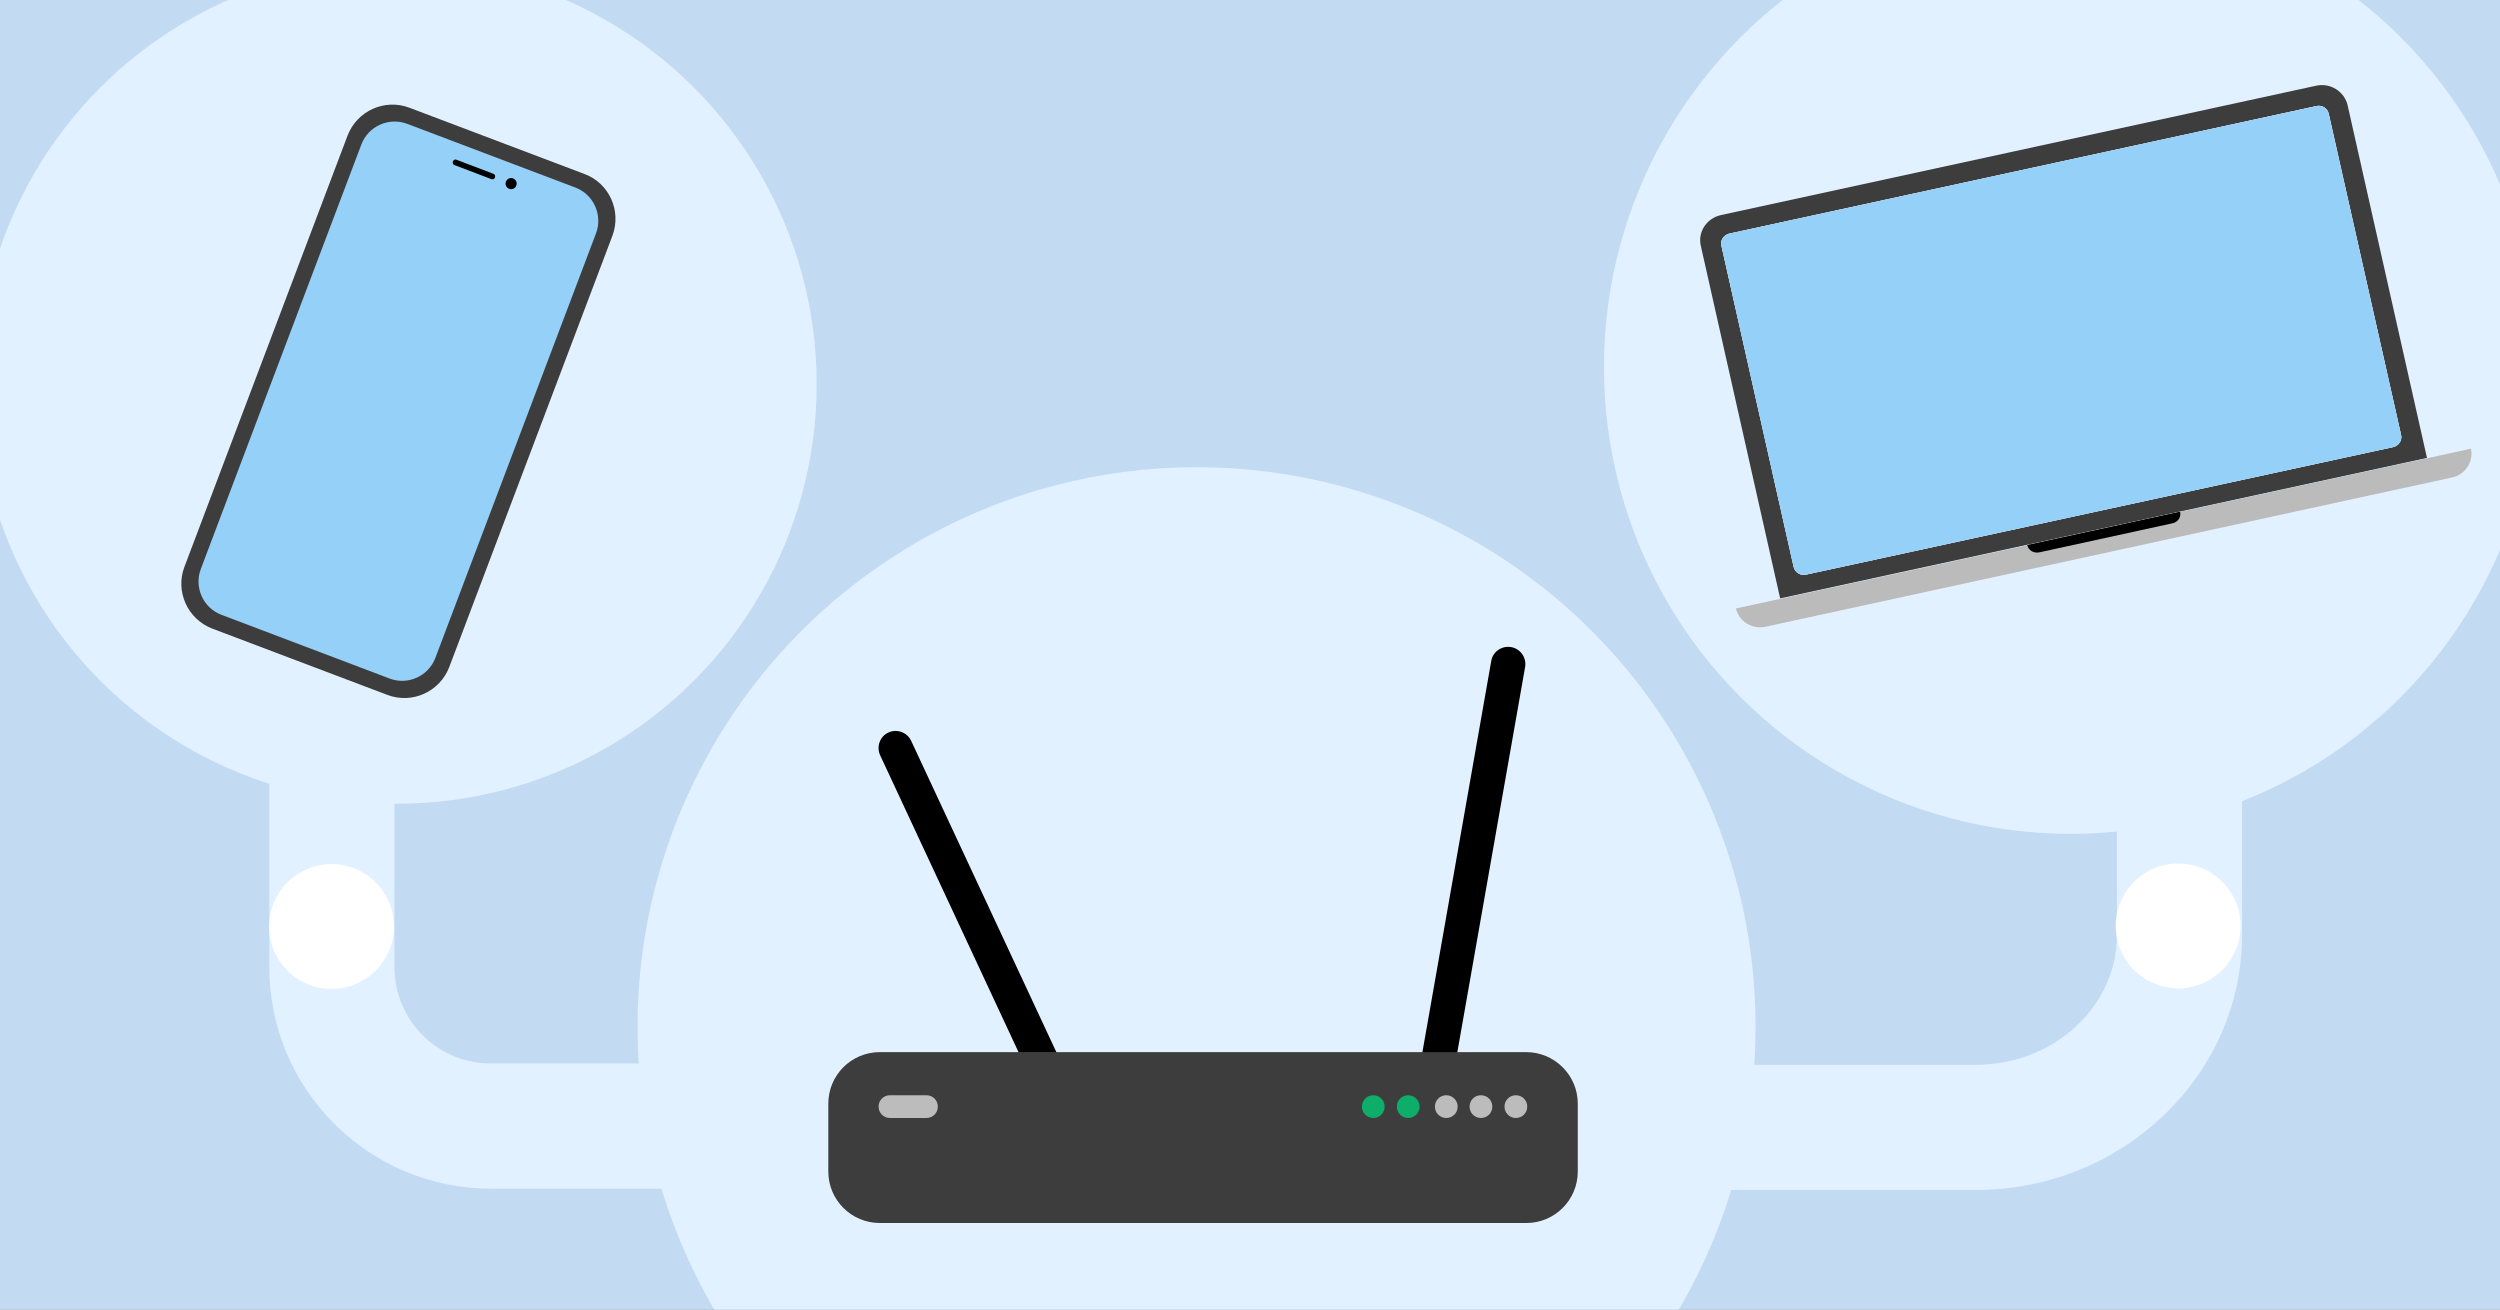
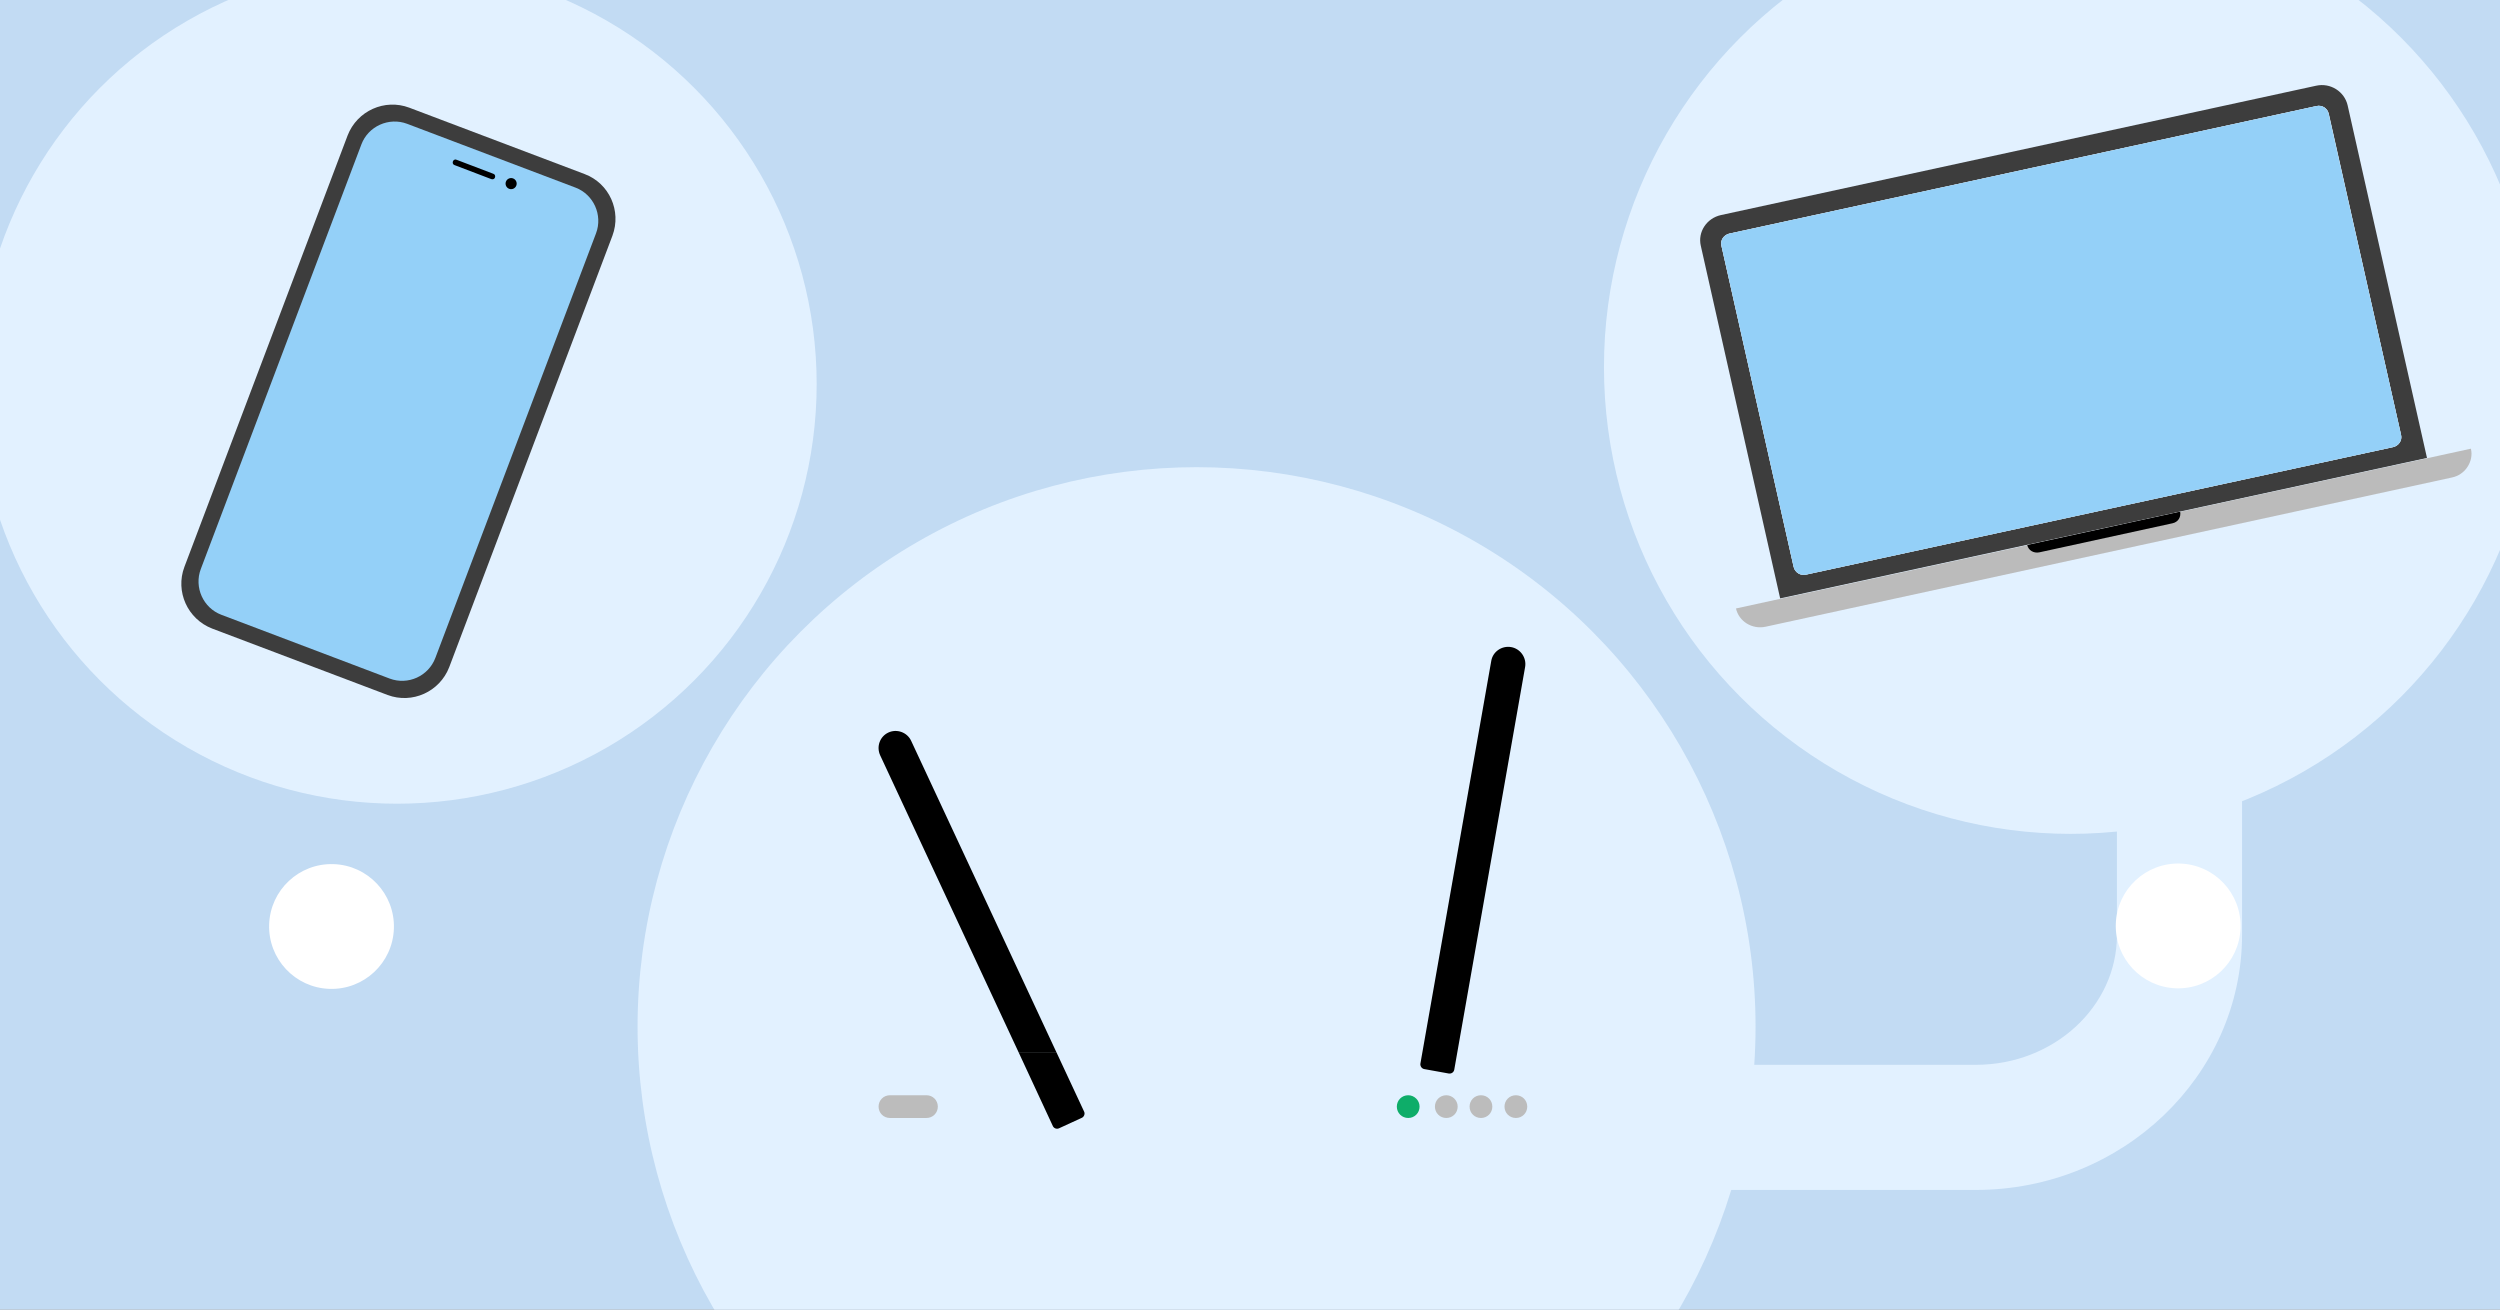
<svg xmlns="http://www.w3.org/2000/svg" xmlns:xlink="http://www.w3.org/1999/xlink" enable-background="new 0 0 945 495" viewBox="0 0 945 495">
  <rect x="0" y="0" width="945" height="495" fill="#808080" stroke="none" />
  <defs>
    <path id="SVGID_1_" d="M0 0H945V495H0Z" />
    <clipPath id="SVGID_00000050650699070379048890000004225776103888655032_">
      <use xlink:href="#SVGID_1_" />
    </clipPath>
  </defs>
  <path clip-path="url(#SVGID_00000050650699070379048890000004225776103888655032_)" d="M-36.1-18.9H981V513.9H-36.1Z" fill="#c2dbf3" />
  <ellipse clip-path="url(#SVGID_00000050650699070379048890000004225776103888655032_)" cx="452.3" cy="388.1" fill="#e2f1ff" rx="211.3" ry="211.5" />
  <circle clip-path="url(#SVGID_00000050650699070379048890000004225776103888655032_)" cx="210.5" cy="101.4" fill="#ffffff" r="23.6" />
  <circle clip-path="url(#SVGID_00000050650699070379048890000004225776103888655032_)" cx="782.7" cy="138.8" fill="#e2f1ff" r="176.4" />
  <circle clip-path="url(#SVGID_00000050650699070379048890000004225776103888655032_)" cx="150.1" cy="145.2" fill="#e2f1ff" r="158.6" />
  <g clip-path="url(#SVGID_00000050650699070379048890000004225776103888655032_)">
    <path d="M917.4 173.1l-30-133.3c-1.2-5.2-6.5-8.6-11.9-7.4l-225 48.9c-5.4 1.2-8.8 6.4-7.6 11.6l30 133.3L917.4 173.1zM650.7 92.9c-.5-2.1.9-4.1 3-4.6l221.9-48.2c2.1-.5 4.2.8 4.7 2.9l27.3 121.4c.5 2.1-.9 4.1-3 4.6l-221.9 48.2c-2.1.5-4.2-.8-4.7-2.9L650.7 92.9z" fill="#3d3d3d" />
    <path d="M875.6 40.1 653.7 88.3c-2.1.5-3.5 2.5-3 4.6L678 214.3c.5 2.1 2.6 3.4 4.7 2.9L904.6 169c2.1-.5 3.5-2.5 3-4.6L880.2 43C879.8 40.9 877.7 39.6 875.6 40.1z" fill="#e3e3e3" />
    <path d="M824.1 193.4c.2 1 0 2-.5 2.8-.5.8-1.4 1.4-2.4 1.6l-50.4 11c-2.1.4-4.1-.8-4.5-2.8L824.1 193.4z" fill="#e3e3e3" />
    <path d="M875.6 40.1 653.7 88.3c-2.1.5-3.5 2.5-3 4.6L678 214.3c.5 2.1 2.6 3.4 4.7 2.9L904.6 169c2.1-.5 3.5-2.5 3-4.6L880.2 43C879.8 40.9 877.7 39.6 875.6 40.1z" fill="#94d0f8" />
    <path clip-rule="evenodd" d="M823.9 193.5c50.2-10.9 93.6-20.3 93.6-20.3l16.5-3.6c.6 2.5 0 4.9-1.3 6.9-1.3 2-3.4 3.5-5.9 4l-259.4 56.4c-5.1 1.1-10.1-2-11.2-6.9 0 0 16.5-3.6 16.5-3.6 0 0 43.3-9.4 93.5-20.3" fill="#bbbbbb" fill-rule="evenodd" />
-     <path clip-rule="evenodd" d="M766.2 206c.4 2 2.5 3.3 4.5 2.8l50.4-11c1-.2 1.9-.8 2.4-1.6.5-.8.7-1.8.5-2.8" fill="#bbbbbb" fill-rule="evenodd" />
    <path d="M824.1 193.4c.2 1 0 2-.5 2.8s-1.4 1.4-2.4 1.6l-50.4 11c-2.1.4-4.1-.8-4.5-2.8L824.1 193.4z" />
  </g>
-   <path clip-path="url(#SVGID_00000050650699070379048890000004225776103888655032_)" d="M271.8 449.3h-86.3c-46.1 0-83.7-37.5-83.7-83.7l0-84.9 47.3 16.8v68.1c0 20.1 16.3 36.4 36.4 36.4h86.3V449.3z" fill="#e2f1ff" />
  <path clip-path="url(#SVGID_00000050650699070379048890000004225776103888655032_)" d="M127-41.5H174.3V59.1H127Z" fill="#e2f1ff" />
  <g clip-path="url(#SVGID_00000050650699070379048890000004225776103888655032_)">
    <path d="M221 65.8l-66.3-25.1c-9.3-3.5-19.7 1.2-23.3 10.5L69.7 214.3c-3.5 9.3 1.2 19.7 10.5 23.3l66.3 25.1c9.3 3.5 19.7-1.2 23.3-10.5l61.7-163.1C235 79.7 230.3 69.3 221 65.8z" fill="#3d3d3d" />
    <path d="M164.6 248.6l60.7-160.4 0 0c2.6-6.9-.9-14.7-7.8-17.3l-63.6-24.1c-6.9-2.6-14.7.9-17.3 7.8L75.9 215.1c-2.6 6.9.9 14.7 7.8 17.3l63.6 24.1C154.2 259.1 162 255.6 164.6 248.6z" fill="#94d0f8" />
    <ellipse cx="193.2" cy="69.4" rx="2.1" ry="2.1" transform="matrix(.354 -.935 .935 .354 59.923 225.48)" />
    <path d="M172.6 60.4l13.9 5.3c.6.2.8.8.6 1.4l0 0c-.2.6-.8.8-1.4.6l-13.9-5.3c-.6-.2-.8-.8-.6-1.4l0 0C171.4 60.4 172.1 60.1 172.6 60.4z" />
  </g>
  <path clip-path="url(#SVGID_00000050650699070379048890000004225776103888655032_)" d="M746.8 449.8H635.8v-47.3h111.1c29.4 0 53.3-22 53.3-49v-72.8h47.3v72.8C847.4 406.6 802.3 449.8 746.8 449.8z" fill="#e2f1ff" />
  <g clip-path="url(#SVGID_00000050650699070379048890000004225776103888655032_)">
    <path d="M571.2 244.6c3.5.6 5.9 4 5.3 7.5l-26.8 152.3c-.2.9-1 1.5-2 1.4l-9.4-1.7c-.9-.2-1.5-1.1-1.4-2l26.8-152.3C564.3 246.3 567.7 244 571.2 244.6z" />
    <path d="M409 422.5l-8.7 4c-.9.4-1.9 0-2.3-.8l-13-28h14.3l10.5 22.5C410.2 421 409.8 422.1 409 422.5L409 422.5z" />
    <path d="M399.3 397.7H385l-52.3-112.2c-1.5-3.3-.1-7.1 3.1-8.6 3.2-1.5 7.1-.1 8.6 3.1L399.3 397.7 399.3 397.7z" />
-     <path d="M596.4 417.2v25.6c0 10.8-8.7 19.5-19.5 19.5H332.6c-10.8 0-19.5-8.7-19.5-19.5v-25.6c0-10.8 8.7-19.5 19.5-19.5h244.3C587.6 397.7 596.4 406.4 596.4 417.2z" fill="#3d3d3d" />
    <path d="M577.3 418.3c0 2.4-1.9 4.3-4.3 4.3s-4.3-1.9-4.3-4.3c0-2.4 1.9-4.3 4.3-4.3S577.3 415.9 577.3 418.3zM559.8 414c-2.4 0-4.3 1.9-4.3 4.3 0 2.4 1.9 4.3 4.3 4.3 2.4 0 4.3-1.9 4.3-4.3C564.1 415.9 562.2 414 559.8 414zM546.7 414c-2.4 0-4.3 1.9-4.3 4.3 0 2.4 1.9 4.3 4.3 4.3s4.3-1.9 4.3-4.3C551 415.9 549 414 546.7 414z" fill="#bcbcbc" />
    <path d="M532.3 414c-2.4 0-4.3 1.9-4.3 4.3 0 2.4 1.9 4.3 4.3 4.3 2.4 0 4.3-1.9 4.3-4.3C536.6 415.9 534.6 414 532.3 414z" fill="#0ead69" />
-     <path d="M519.1 414c-2.4 0-4.3 1.9-4.3 4.3 0 2.4 1.9 4.3 4.3 4.3s4.3-1.9 4.3-4.3C523.4 415.9 521.5 414 519.1 414z" fill="#0ead69" />
    <path d="M350.2 414h-13.8c-2.4 0-4.3 1.9-4.3 4.3 0 2.4 1.9 4.3 4.3 4.3h13.8c2.4 0 4.3-1.9 4.3-4.3C354.5 415.9 352.6 414 350.2 414z" fill="#bcbcbc" />
  </g>
  <g fill="#ffffff">
    <ellipse clip-path="url(#SVGID_00000050650699070379048890000004225776103888655032_)" cx="125.5" cy="350.3" rx="23.6" ry="23.6" transform="matrix(.033 -.999 .999 .033 -228.776 464.031)" />
    <ellipse clip-path="url(#SVGID_00000050650699070379048890000004225776103888655032_)" cx="823.8" cy="349.7" rx="23.6" ry="23.6" transform="matrix(.033 -.999 .999 .033 446.815 1161.438)" />
  </g>
</svg>